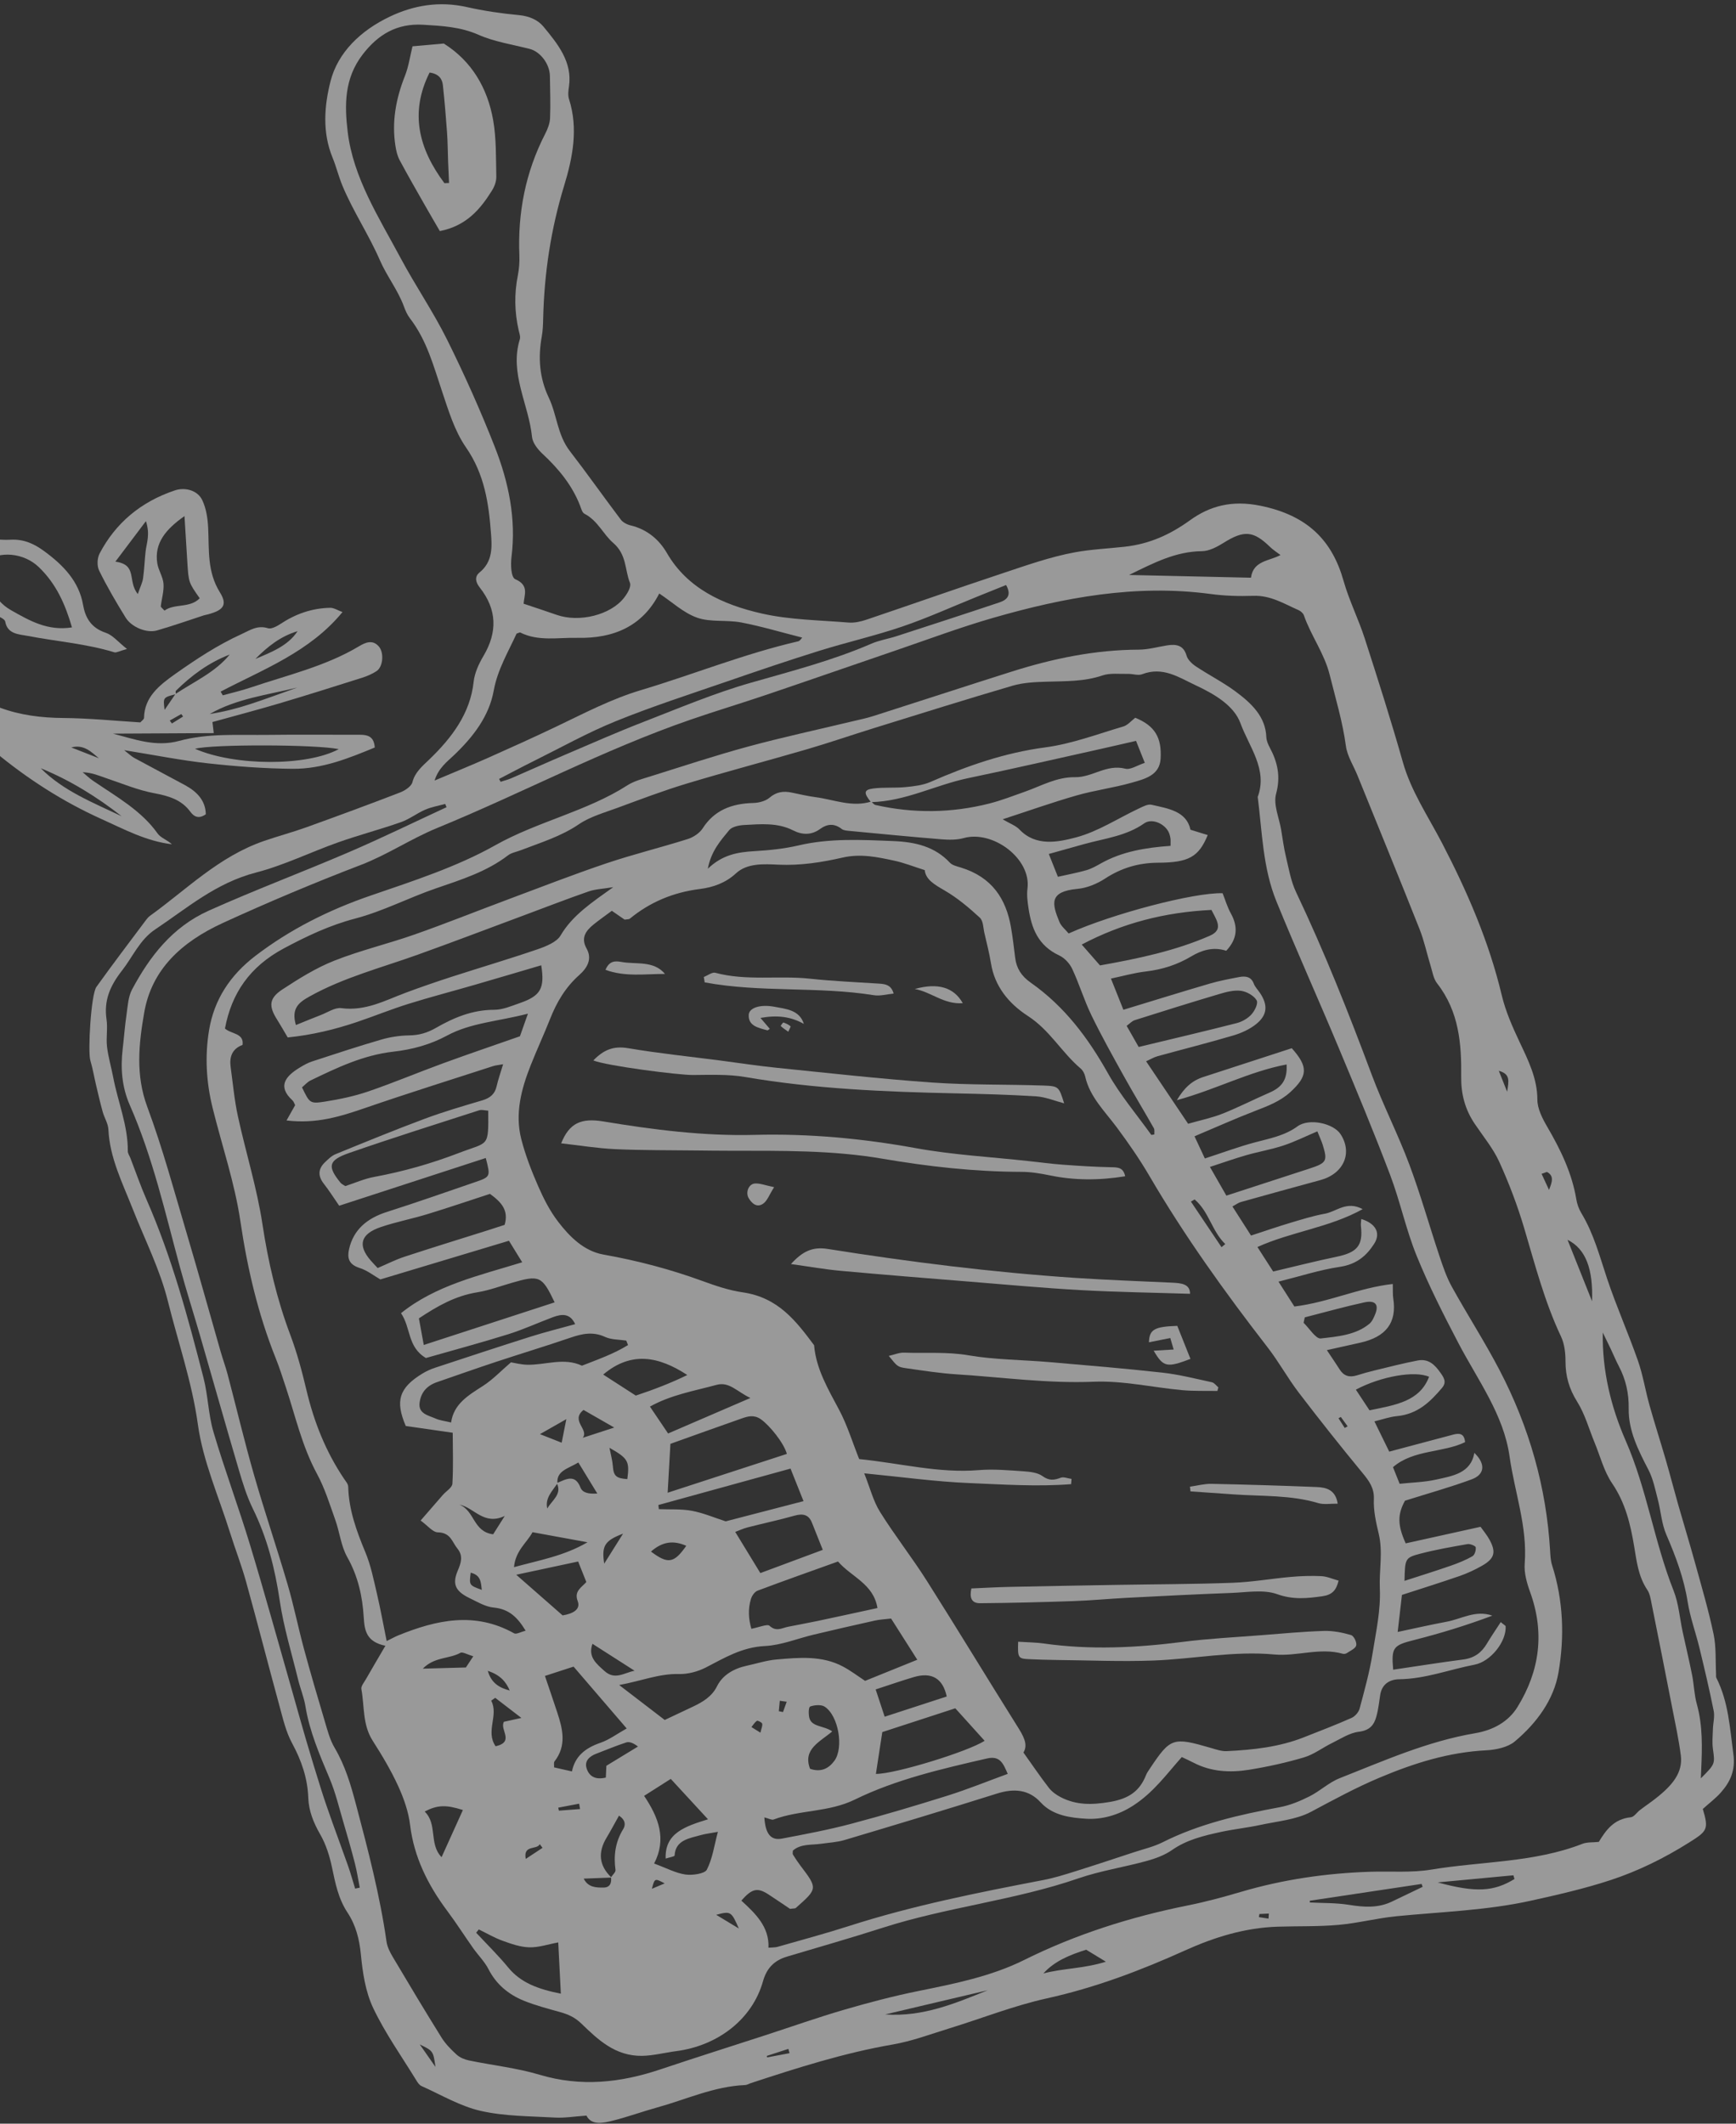
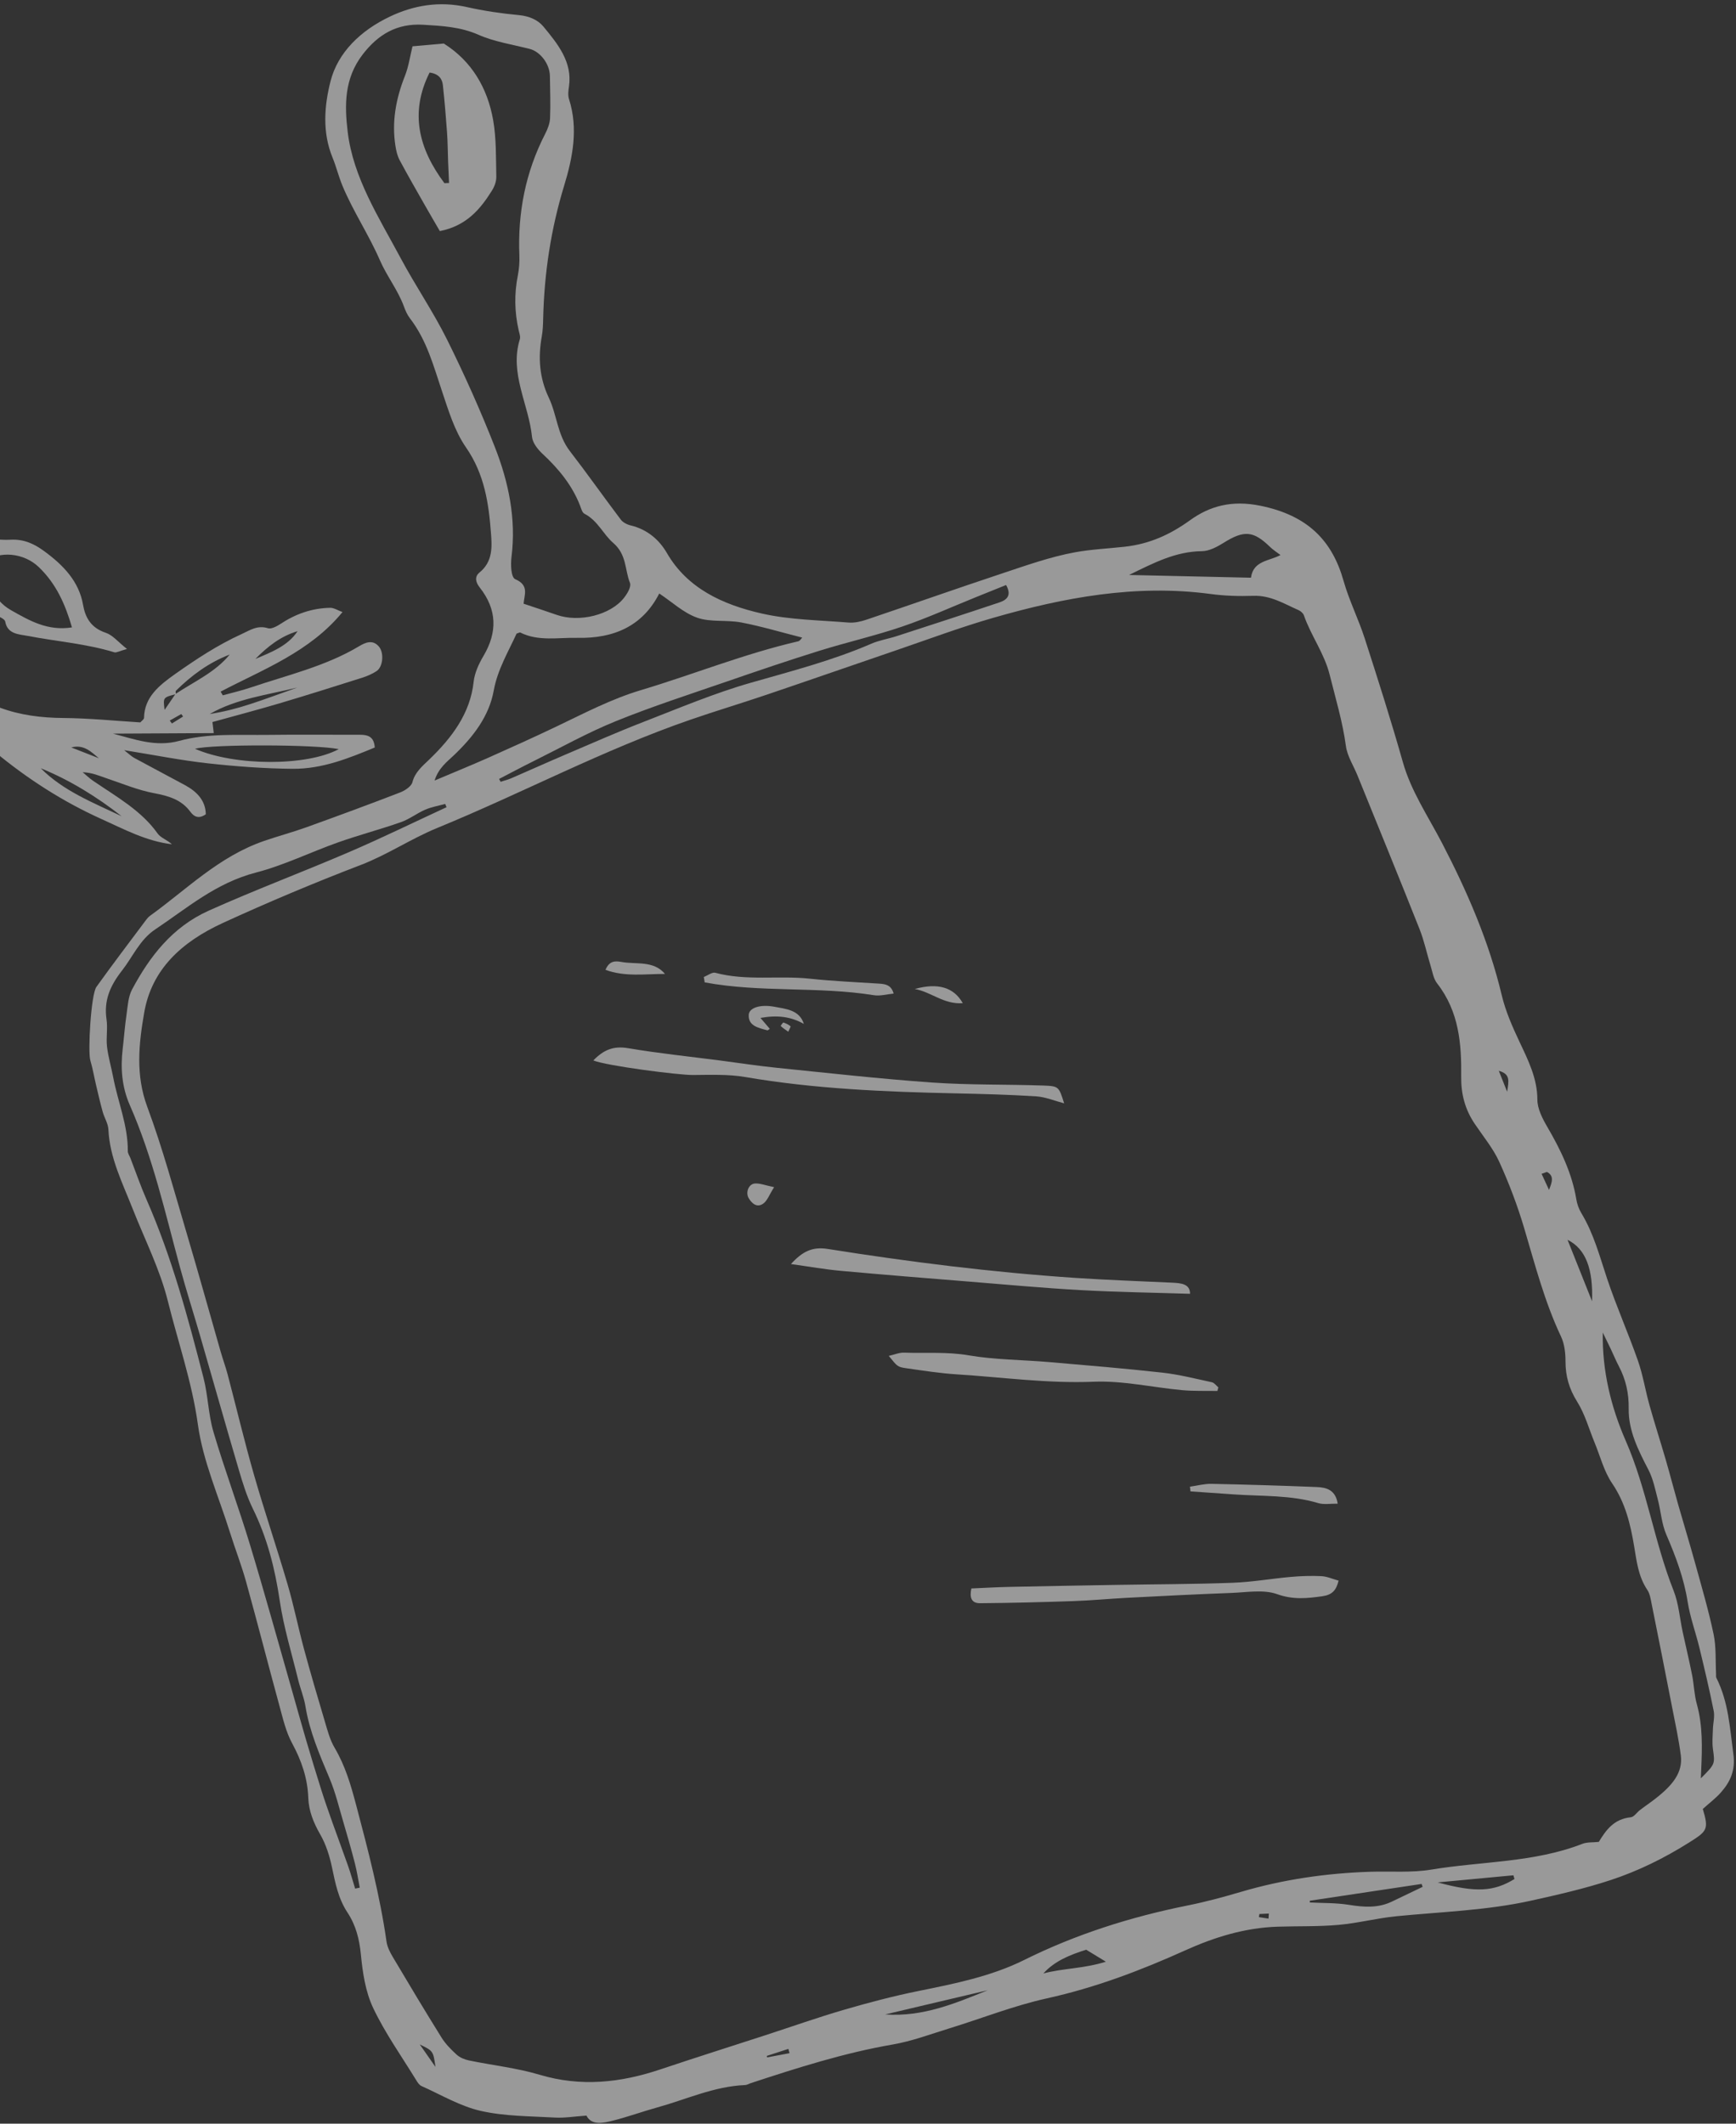
<svg xmlns="http://www.w3.org/2000/svg" width="282" height="345" viewBox="0 0 282 345" fill="none">
  <rect x="0" y="0" width="282" height="345" fill="#333333" stroke="none" />
  <g opacity="0.5">
    <path d="M276.608 293.874C277.607 297.216 277.319 297.477 274.351 299.345C270.37 301.852 266.146 303.945 261.631 305.431C257.424 306.815 253.047 307.812 248.69 308.777C241.521 310.365 234.141 310.583 226.838 311.302C223.682 311.613 220.585 312.428 217.429 312.708C214.169 312.997 210.867 312.896 207.585 312.999C202.208 313.167 197.264 314.711 192.499 316.861C185.31 320.105 177.963 322.895 170.09 324.638C164.657 325.84 159.46 327.907 154.141 329.544C151.122 330.473 148.13 331.601 145.02 332.139C137.081 333.512 129.521 335.935 121.967 338.414C121.657 338.516 121.357 338.714 121.045 338.727C115.98 338.942 111.508 341.053 106.786 342.359C104.381 343.024 102.037 343.88 99.617 344.495C97.914 344.927 96.072 345.309 95.264 343.69C93.331 343.823 91.72 344.101 90.136 344.01C86.103 343.779 81.964 343.807 78.091 342.926C74.719 342.158 71.648 340.303 68.466 338.887C68.108 338.727 67.845 338.318 67.635 337.975C65.249 334.077 62.555 330.295 60.624 326.219C59.354 323.54 58.908 320.455 58.621 317.509C58.382 315.057 57.819 312.783 56.455 310.716C54.941 308.422 54.465 305.908 53.926 303.352C53.541 301.523 52.962 299.653 52.019 298.012C50.923 296.105 50.153 294.186 50.078 292.066C49.968 288.917 48.99 286.038 47.455 283.206C46.459 281.37 45.983 279.283 45.434 277.273C43.584 270.513 41.851 263.727 39.978 256.972C39.229 254.27 38.196 251.633 37.355 248.95C35.529 243.118 32.966 237.363 32.145 231.414C31.196 224.542 28.919 218.019 27.261 211.35C25.99 206.235 23.514 201.362 21.555 196.387C19.896 192.175 17.817 188.08 17.609 183.492C17.566 182.531 16.954 181.601 16.686 180.637C16.289 179.205 15.955 177.757 15.613 176.312C15.293 174.964 15.069 173.595 14.674 172.266C14.252 170.843 14.774 161.568 15.662 160.327C18.287 156.66 21.029 153.062 23.733 149.442C23.916 149.196 24.129 148.95 24.383 148.767C30.36 144.469 35.53 139.159 42.906 136.611C45.168 135.83 47.5 135.213 49.748 134.404C54.853 132.566 59.942 130.69 64.994 128.739C65.803 128.427 66.826 127.74 66.996 127.07C67.4 125.475 68.557 124.512 69.691 123.423C73.426 119.835 76.382 115.898 76.939 110.771C77.096 109.333 77.765 107.865 78.532 106.571C80.819 102.709 80.76 99.03 77.927 95.437C77.282 94.619 77.03 93.703 77.897 93.001C80.091 91.225 79.917 88.761 79.756 86.63C79.394 81.804 78.714 77.047 75.702 72.692C73.819 69.97 72.851 66.678 71.799 63.553C70.423 59.461 69.346 55.293 66.585 51.703C66.151 51.139 65.861 50.463 65.62 49.805C64.652 47.147 62.812 44.822 61.719 42.297C59.916 38.132 57.343 34.317 55.618 30.148C55.001 28.659 54.628 27.088 54.016 25.596C52.332 21.498 52.679 17.187 53.687 13.215C54.873 8.542 58.562 4.965 63.332 2.696C67.217 0.848 71.386 0.148 75.823 1.146C78.594 1.769 81.442 2.19 84.284 2.454C85.977 2.611 87.374 3.234 88.269 4.312C90.64 7.172 93.001 10.107 92.426 14.038C92.326 14.721 92.229 15.472 92.434 16.112C93.964 20.884 93.024 25.629 91.642 30.16C89.484 37.236 88.411 44.379 88.236 51.675C88.212 52.669 88.185 53.675 88.009 54.653C87.394 58.07 87.606 61.368 89.146 64.604C90.486 67.421 90.531 70.641 92.566 73.277C95.399 76.949 98.059 80.73 100.853 84.427C101.181 84.861 101.841 85.21 102.421 85.349C105.195 86.011 107.113 87.735 108.335 89.847C111.645 95.571 117.388 98.234 123.775 99.677C128.319 100.704 133.142 100.751 137.849 101.138C138.794 101.215 139.835 100.98 140.743 100.673C148.072 98.2 155.359 95.623 162.702 93.186C166.631 91.882 170.573 90.463 174.648 89.719C177.238 89.246 179.983 89.117 182.66 88.825C186.728 88.38 190.081 86.846 193.279 84.539C196.543 82.184 200.116 81.221 204.737 82.161C212.414 83.723 216.4 87.808 218.249 94.36C219.145 97.534 220.671 100.56 221.688 103.712C223.846 110.395 225.979 117.089 227.888 123.832C229.222 128.543 231.99 132.622 234.238 136.941C238.371 144.883 241.887 153.025 243.94 161.653C244.558 164.253 245.668 166.786 246.828 169.243C248.257 172.273 249.727 175.203 249.734 178.636C249.737 180.134 250.562 181.727 251.368 183.108C253.54 186.828 255.364 190.63 256.059 194.827C256.187 195.604 256.467 196.403 256.883 197.09C258.913 200.449 259.859 204.132 261.071 207.754C262.568 212.227 264.504 216.58 266.065 221.037C266.89 223.395 267.271 225.877 267.946 228.282C268.783 231.264 269.738 234.218 270.602 237.194C271.296 239.587 271.913 241.998 272.596 244.393C273.5 247.565 274.472 250.722 275.348 253.9C276.407 257.748 277.542 261.587 278.358 265.478C278.8 267.593 278.647 269.809 278.763 271.979C278.774 272.179 278.724 272.404 278.809 272.573C280.794 276.522 281.003 280.753 281.572 284.976C281.919 287.55 281.131 289.408 279.529 291.214C278.71 292.138 277.68 292.91 276.608 293.874ZM259.713 299.226C260.869 297.336 262.129 295.512 264.915 295.223C265.445 295.168 265.878 294.449 266.382 294.065C267.392 293.297 268.46 292.588 269.433 291.785C271.582 290.008 273.404 288.004 273.036 285.164C272.692 282.511 272.115 279.882 271.602 277.249C270.518 271.687 269.418 266.127 268.299 260.57C268.142 259.789 268.027 258.935 267.589 258.28C266.109 256.067 265.859 253.6 265.444 251.138C264.848 247.598 264.035 244.157 261.885 240.989C260.537 239.003 259.954 236.592 259.034 234.37C258.111 232.138 257.48 229.757 256.197 227.71C254.886 225.618 254.305 223.547 254.304 221.194C254.304 219.831 254.154 218.356 253.573 217.124C250.878 211.416 249.345 205.408 247.571 199.45C246.489 195.818 245.13 192.23 243.547 188.751C242.555 186.57 240.938 184.617 239.565 182.582C237.971 180.22 237.326 177.715 237.36 174.913C237.423 169.611 237.027 164.352 233.453 159.761C232.848 158.985 232.7 157.904 232.405 156.948C231.785 154.938 231.362 152.868 230.585 150.911C227.28 142.575 223.876 134.27 220.504 125.955C219.862 124.372 218.85 122.83 218.632 121.202C218.105 117.264 216.956 113.482 216.001 109.637C215.133 106.142 212.954 103.27 211.809 99.966C211.693 99.629 211.301 99.277 210.938 99.118C208.591 98.094 206.426 96.695 203.585 96.795C201.29 96.875 198.952 96.805 196.683 96.501C184.481 94.869 172.793 97.07 161.291 100.384C155.95 101.923 150.755 103.877 145.504 105.668C138.503 108.058 131.522 110.494 124.514 112.868C120.409 114.258 116.243 115.506 112.149 116.921C97.953 121.827 84.854 128.838 71.046 134.498C66.779 136.247 62.933 138.856 58.629 140.508C51.039 143.419 43.587 146.554 36.237 149.924C29.448 153.037 24.638 157.518 23.427 164.49C22.54 169.59 22 174.639 23.924 179.814C26.444 186.596 28.311 193.578 30.367 200.497C32.253 206.841 34.013 213.215 35.839 219.573C36.199 220.826 36.654 222.057 36.986 223.314C38.414 228.732 39.705 234.182 41.252 239.572C42.966 245.54 44.972 251.439 46.72 257.4C47.733 260.856 48.434 264.387 49.375 267.863C50.448 271.824 51.604 275.767 52.78 279.705C53.209 281.142 53.59 282.641 54.355 283.936C56.092 286.877 56.999 290.013 57.85 293.227C59.797 300.58 61.718 307.928 62.789 315.438C62.912 316.298 63.35 317.157 63.812 317.934C66.412 322.314 69.027 326.687 71.725 331.018C72.363 332.042 73.265 332.96 74.189 333.798C74.693 334.256 75.462 334.582 76.172 334.729C79.995 335.523 83.946 335.948 87.65 337.053C94.405 339.07 100.843 338.344 107.306 336.174C112.978 334.27 118.691 332.467 124.385 330.615C128.622 329.237 132.82 327.749 137.103 326.5C141.073 325.342 145.094 324.281 149.162 323.457C155.084 322.258 160.999 321.08 166.366 318.411C174.737 314.249 183.63 311.419 192.938 309.552C195.839 308.97 198.702 308.196 201.529 307.361C208.382 305.337 215.413 304.309 222.6 304.077C225.898 303.971 229.271 304.263 232.479 303.731C240.673 302.37 249.207 302.602 257.05 299.54C257.814 299.242 258.759 299.328 259.713 299.226ZM85.053 98.075C86.937 98.709 88.691 99.278 90.428 99.888C94.08 101.169 99.19 99.925 101.385 97.096C101.921 96.404 102.579 95.315 102.329 94.685C101.473 92.534 101.832 90.109 99.605 88.192C97.971 86.785 97.126 84.598 94.953 83.468C94.561 83.265 94.412 82.622 94.233 82.157C92.973 78.896 90.794 76.204 88.15 73.746C87.35 73.003 86.521 71.95 86.423 70.98C85.887 65.683 82.729 60.651 84.439 55.124C84.576 54.682 84.362 54.137 84.252 53.651C83.582 50.693 83.525 47.737 84.117 44.757C84.329 43.688 84.411 42.577 84.368 41.492C84.089 34.615 85.337 28.017 88.559 21.746C88.968 20.951 89.317 20.054 89.352 19.192C89.445 16.916 89.359 14.632 89.328 12.352C89.302 10.383 87.761 8.384 86.044 7.946C83.248 7.234 80.298 6.785 77.725 5.649C74.815 4.363 71.816 4.205 68.768 4.022C64.399 3.759 61.372 5.658 58.911 8.853C55.899 12.765 55.963 17.11 56.478 21.412C57.371 28.876 61.552 35.327 65.084 41.936C67.474 46.41 70.386 50.663 72.632 55.189C75.463 60.894 78.062 66.711 80.376 72.603C82.631 78.343 83.861 84.289 83.091 90.467C82.938 91.691 82.997 93.79 83.695 94.091C86.007 95.088 85.161 96.634 85.053 98.075ZM70.593 126.804C73.795 125.448 76.555 124.328 79.267 123.121C83.01 121.455 86.744 119.769 90.433 118.007C94.906 115.872 99.25 113.574 104.12 112.115C112.663 109.555 120.91 106.207 129.664 104.186C129.954 104.119 130.155 103.739 130.316 103.583C126.903 102.718 123.696 101.753 120.411 101.123C118.067 100.674 115.429 101.114 113.268 100.355C111.024 99.567 109.197 97.812 107.089 96.416C104.422 101.67 99.752 103.764 93.755 103.622C90.66 103.548 87.445 104.235 84.5 102.749C84.438 102.718 84.303 102.807 83.913 102.934C82.588 105.846 80.817 108.787 80.206 112.171C79.455 116.339 76.905 119.665 73.764 122.665C72.603 123.773 71.242 124.755 70.593 126.804ZM72.536 131.136C72.463 130.958 72.39 130.781 72.317 130.603C71.232 130.905 70.089 131.096 69.076 131.534C67.712 132.123 66.522 133.075 65.126 133.565C61.774 134.743 58.305 135.651 54.957 136.836C50.47 138.423 46.176 140.558 41.575 141.752C35.051 143.444 30.377 147.54 25.202 150.995C22.696 152.667 21.576 155.431 19.814 157.679C17.833 160.206 16.861 162.589 17.305 165.605C17.52 167.062 17.213 168.578 17.384 170.044C17.58 171.713 18.074 173.351 18.388 175.01C19.147 179.016 20.804 182.876 20.761 187.014C20.757 187.389 21.038 187.764 21.184 188.141C22.055 190.396 22.84 192.683 23.812 194.902C27.924 204.279 30.538 214.048 33.057 223.834C33.803 226.731 33.833 229.786 34.681 232.65C36.502 238.799 38.759 244.841 40.619 250.981C43.033 258.949 45.238 266.969 47.529 274.967C48.244 277.467 48.927 279.975 49.663 282.471C50.477 285.235 51.311 287.996 52.18 290.746C52.75 292.55 53.382 294.337 54.015 296.123C54.852 298.483 55.738 300.83 56.564 303.193C56.981 304.386 57.315 305.604 57.686 306.81C57.938 306.76 58.19 306.71 58.441 306.661C58.182 305.344 57.986 304.014 57.65 302.713C57.076 300.483 56.441 298.265 55.786 296.053C55.076 293.656 54.504 291.207 53.53 288.898C51.918 285.075 50.282 281.285 49.617 277.201C49.379 275.733 48.781 274.316 48.426 272.859C47.382 268.586 46.076 264.341 45.437 260.018C44.673 254.848 43.421 249.875 41.076 245.099C40.099 243.109 39.442 240.974 38.819 238.862C36.665 231.557 34.598 224.23 32.48 216.915C31.421 213.257 30.253 209.623 29.256 205.951C26.843 197.063 24.842 188.073 21.085 179.526C19.79 176.578 19.565 173.533 19.928 170.417C20.147 168.541 20.284 166.657 20.558 164.788C20.759 163.413 20.82 161.924 21.468 160.715C24.299 155.434 27.946 150.617 33.917 147.937C41.413 144.573 49.16 141.671 56.72 138.419C62.06 136.121 67.268 133.573 72.536 131.136ZM276.29 288.903C278.642 286.556 278.587 286.562 278.252 284.126C278.107 283.066 278.217 281.974 278.249 280.897C278.278 279.909 278.567 278.888 278.377 277.94C277.694 274.525 276.889 271.128 276.069 267.737C275.459 265.216 274.543 262.742 274.142 260.199C273.545 256.411 272.22 252.87 270.689 249.331C269.907 247.523 269.796 245.484 269.293 243.568C268.867 241.946 268.543 240.255 267.77 238.766C266.118 235.585 264.507 232.389 264.568 228.827C264.609 226.364 264.109 224.107 262.953 221.917C262.48 221.019 262.101 220.081 261.666 219.166C261.239 218.267 260.795 217.374 260.359 216.478C260.251 222.667 261.676 228.545 264.076 234.036C267.541 241.964 268.7 250.426 271.857 258.399C272.699 260.525 272.853 262.872 273.338 265.115C273.842 267.447 274.403 269.77 274.867 272.108C275.177 273.673 275.207 275.294 275.634 276.828C276.615 280.361 276.508 283.926 276.347 287.507C276.326 287.972 276.309 288.438 276.29 288.903ZM81.074 126.543C81.157 126.697 81.24 126.852 81.323 127.006C81.895 126.82 82.489 126.676 83.035 126.44C86.01 125.154 88.961 123.821 91.943 122.548C96.124 120.764 100.28 118.927 104.527 117.28C110.293 115.043 116.013 112.617 121.977 110.913C128.607 109.018 135.272 107.296 141.565 104.564C142.838 104.011 144.283 103.789 145.624 103.354C151.221 101.538 156.818 99.72 162.393 97.85C163.628 97.436 164.343 96.655 163.43 95.039C161.75 95.716 160.169 96.35 158.59 96.988C154.582 98.605 150.649 100.399 146.548 101.793C142.122 103.297 137.51 104.348 133.035 105.743C128.039 107.302 123.089 108.984 118.15 110.689C112.089 112.781 105.964 114.755 100.051 117.153C95.454 119.017 91.132 121.441 86.702 123.638C84.808 124.578 82.949 125.573 81.074 126.543ZM183.409 93.407C190.492 93.566 196.803 93.709 203.211 93.853C203.585 91.033 206.25 91.151 208.006 90.166C207.438 89.732 206.818 89.347 206.319 88.861C203.596 86.207 202.079 86.11 198.771 88.18C197.733 88.83 196.443 89.525 195.258 89.54C190.975 89.593 187.49 91.403 183.409 93.407ZM212.764 308.784C212.769 308.878 212.775 308.973 212.78 309.067C214.894 309.179 217.041 309.117 219.111 309.449C221.543 309.839 223.858 310.008 226.111 308.92C227.771 308.119 229.435 307.325 231.098 306.527C231.04 306.371 230.983 306.215 230.926 306.058C224.872 306.967 218.818 307.876 212.764 308.784ZM176.441 316.741C173.801 317.578 171.314 318.568 169.488 320.6C172.662 319.749 176.041 319.826 179.642 318.69C178.232 317.832 177.379 317.313 176.441 316.741ZM246.014 305.259C245.956 305.056 245.899 304.854 245.842 304.651C241.74 305.036 237.638 305.421 233.537 305.806C239.764 307.501 242.655 307.302 246.014 305.259ZM143.788 327.256C149.911 327.69 155.162 325.46 160.447 323.326C154.894 324.636 149.34 325.946 143.788 327.256ZM258.616 211.397C258.81 206.179 257.603 202.878 254.634 201.413C256.035 204.927 257.274 208.033 258.616 211.397ZM70.741 335.785C70.371 333.191 70.371 333.191 68.185 332.127C69.174 333.542 69.957 334.664 70.741 335.785ZM128.256 333.55C128.193 333.317 128.13 333.085 128.066 332.852C126.899 333.232 125.731 333.613 124.564 333.993C124.581 334.073 124.599 334.154 124.616 334.234C125.83 334.006 127.043 333.778 128.256 333.55ZM251.282 190.388C250.995 190.49 250.707 190.592 250.419 190.695C250.821 191.565 251.223 192.435 251.625 193.306C252.068 192.157 252.552 191.038 251.282 190.388ZM244.825 177.361C245.097 175.571 245.372 174.492 243.467 173.956C243.895 175.029 244.236 175.882 244.825 177.361ZM204.578 310.943C204.551 311.111 204.524 311.278 204.496 311.445C205.017 311.527 205.537 311.608 206.058 311.69C206.077 311.415 206.096 311.14 206.115 310.865C205.603 310.891 205.09 310.917 204.578 310.943Z" fill="white" />
    <path d="M55.634 99.434C50.292 105.94 42.733 108.741 35.839 112.36C35.957 112.56 36.075 112.76 36.192 112.96C37.7 112.543 39.236 112.195 40.71 111.696C46.68 109.679 52.916 108.232 58.323 104.989C59.334 104.383 60.529 103.844 61.548 105.034C62.42 106.053 62.22 108.339 61.162 109.03C60.46 109.488 59.643 109.844 58.822 110.104C54.349 111.522 49.874 112.934 45.372 114.271C41.841 115.32 38.269 116.256 34.509 117.299C34.551 117.647 34.612 118.163 34.724 119.097C29.188 119.126 23.763 119.155 18.339 119.183C21.875 120.092 25.28 121.404 29.11 120.361C33.813 119.081 38.718 119.449 43.552 119.385C48.285 119.323 53.018 119.379 57.751 119.366C59.217 119.362 60.737 119.227 60.878 121.437C56.678 123.168 52.358 124.934 47.567 124.896C42.956 124.859 38.329 124.51 33.749 124.004C29.401 123.524 25.105 122.662 20.171 121.869C20.975 122.496 21.346 122.878 21.805 123.128C24.54 124.616 27.304 126.063 30.042 127.547C32.03 128.625 33.389 130.082 33.433 132.28C32.325 133.061 31.552 132.74 30.901 131.851C29.519 129.966 27.488 129.314 25.087 128.868C22.437 128.375 19.91 127.317 17.351 126.452C16.135 126.041 14.97 125.507 13.426 125.452C13.996 125.925 14.529 126.445 15.145 126.864C18.915 129.433 22.977 131.685 25.612 135.42C26.106 136.121 27.21 136.471 27.92 137.158C23.722 136.647 20.166 134.717 16.521 133.075C10.192 130.222 4.473 126.526 -0.75 122.212C-1.156 121.877 -1.609 121.573 -1.948 121.189C-4.73 118.044 -8.116 115.554 -11.954 113.538C-12.199 113.409 -12.353 113.139 -13.013 112.449C-11.365 112.936 -10.316 113.246 -9.268 113.556C-13.645 110.828 -18.648 109.201 -23.475 107.269C-23.372 106.986 -23.269 106.701 -23.166 106.418C-22.407 106.506 -21.578 106.446 -20.899 106.706C-16.641 108.339 -12.417 110.042 -8.182 111.725C-5.462 112.807 -2.766 113.943 -0.018 114.964C3.276 116.188 6.711 116.615 10.294 116.643C14.459 116.674 18.622 117.102 22.794 117.358C23.02 117.096 23.391 116.866 23.395 116.631C23.455 113.255 25.823 111.352 28.528 109.444C31.93 107.046 35.378 104.771 39.238 103.013C40.605 102.391 41.794 101.517 43.545 102.064C44.072 102.229 44.984 101.742 45.561 101.359C47.974 99.758 50.634 98.803 53.625 98.742C54.239 98.729 54.863 99.155 55.634 99.434ZM28.555 112.771C26.481 113.306 26.481 113.306 26.738 115.324C27.434 114.306 27.967 113.525 28.5 112.744C31.538 110.724 35.009 109.187 37.31 106.337C33.868 107.662 31.074 109.758 28.582 112.21C28.477 112.313 28.579 112.589 28.555 112.771ZM31.682 121.646C38.129 124.474 49.839 124.502 55.029 121.702C51.408 120.927 34.362 120.887 31.682 121.646ZM6.625 124.807C10.26 128.487 15.123 130.392 19.771 132.608C15.767 129.478 11.447 126.781 6.625 124.807ZM48.272 111.704C43.432 112.887 38.383 113.508 34.067 115.995C36.34 115.65 38.532 115.077 40.672 114.378C43.228 113.543 45.741 112.6 48.272 111.704ZM48.339 102.536C45.511 103.386 43.405 105.106 41.484 107.048C44.099 105.942 46.782 104.917 48.339 102.536ZM16.062 123.181C14.824 122.152 13.621 120.884 11.578 121.426C13.072 122.011 14.567 122.596 16.062 123.181ZM27.576 117.058C27.692 117.218 27.808 117.377 27.924 117.536C28.53 117.158 29.136 116.78 29.741 116.403C29.645 116.268 29.547 116.134 29.451 116C28.825 116.352 28.201 116.705 27.576 117.058Z" fill="white" />
-     <path d="M33.103 99.969C30.567 100.795 28.054 101.686 25.486 102.423C23.837 102.896 21.367 101.891 20.41 100.336C18.874 97.842 17.386 95.313 16.11 92.706C15.725 91.917 15.779 90.68 16.195 89.891C18.752 85.038 22.794 81.54 28.423 79.662C30.092 79.106 32.103 79.676 32.846 81.23C33.511 82.622 33.743 84.254 33.816 85.793C33.986 89.338 33.634 92.865 35.709 96.207C37.06 98.38 36.28 99.257 33.103 99.969ZM29.969 83.84C26.986 85.942 25.021 88.2 25.552 91.529C25.731 92.651 26.476 93.715 26.561 94.83C26.652 96.036 26.26 97.27 26.12 98.495C26.104 98.629 26.36 98.789 26.719 99.197C28.326 98.005 30.852 98.84 32.443 97.193C30.64 94.629 30.638 94.629 30.429 91.298C30.281 88.94 30.138 86.58 29.969 83.84ZM22.385 96.505C22.791 95.321 23.139 94.65 23.238 93.95C23.442 92.508 23.489 91.048 23.649 89.6C23.8 88.229 24.424 86.865 23.704 84.662C21.885 87.076 20.509 88.901 18.743 91.243C22.408 91.752 20.654 94.385 22.385 96.505Z" fill="white" />
    <path d="M20.628 105.427C19.357 105.78 18.897 106.068 18.58 105.971C14.013 104.575 9.214 104.211 4.537 103.313C3.052 103.029 1.218 103.04 0.848 100.981C0.755 100.464 -0.476 100.051 -1.248 99.706C-5.855 97.65 -6.638 93.707 -7.2 89.725C-7.391 88.372 -5.541 87.236 -3.709 87.343C-1.894 87.449 -0.071 87.781 1.726 87.681C3.911 87.56 5.59 88.38 7.141 89.512C10.281 91.803 12.828 94.438 13.492 98.264C13.837 100.255 14.73 101.99 17.188 102.802C18.298 103.169 19.123 104.241 20.628 105.427ZM11.691 101.923C10.621 98.235 9.171 94.889 6.314 92.14C3.877 89.795 -0.061 89.42 -2.595 91.302C-1.957 94.322 -1.357 97.352 1.827 99.151C4.783 100.821 7.731 102.547 11.691 101.923Z" fill="white" />
-     <path d="M62.605 267.364C59.478 266.715 59.214 264.847 59.085 262.728C58.879 259.345 58.165 256.077 56.413 252.966C55.388 251.144 55.19 248.955 54.483 246.971C53.576 244.429 52.781 241.818 51.492 239.434C49.044 234.907 47.982 230.015 46.397 225.259C45.889 223.736 45.409 222.201 44.81 220.706C41.908 213.468 40.177 206.028 39.047 198.381C38.133 192.194 36.065 186.15 34.549 180.033C33.507 175.831 33.252 171.601 33.969 167.314C34.792 162.399 37.364 158.432 41.529 155.254C47.131 150.98 53.392 147.831 60.273 145.469C67.157 143.105 74.242 140.812 80.437 137.325C87.324 133.448 95.329 131.813 101.931 127.57C102.984 126.893 104.321 126.544 105.568 126.154C110.871 124.497 116.144 122.747 121.513 121.288C127.09 119.773 132.766 118.556 138.397 117.203C139.566 116.923 140.752 116.682 141.89 116.319C149.374 113.929 156.836 111.483 164.328 109.111C171.012 106.995 177.844 105.565 184.989 105.539C186.503 105.534 188.018 105.103 189.529 104.855C191.115 104.593 192.268 104.842 192.745 106.505C192.934 107.166 193.607 107.823 194.249 108.25C196.368 109.661 198.69 110.84 200.717 112.345C203.29 114.254 205.585 116.419 205.705 119.75C205.727 120.325 205.986 120.925 206.27 121.456C207.549 123.85 208.048 126.17 207.296 128.935C206.811 130.714 207.78 132.818 208.108 134.776C208.355 136.249 208.544 137.735 208.893 139.189C209.358 141.125 209.685 143.14 210.54 144.939C215.157 154.655 219.094 164.591 222.83 174.604C224.66 179.508 227.083 184.232 228.919 189.135C230.753 194.033 232.16 199.061 233.815 204.015C234.384 205.72 234.963 207.453 235.838 209.037C238.347 213.576 241.183 217.973 243.577 222.559C248.421 231.842 251.2 241.636 251.802 251.91C251.848 252.698 251.879 253.513 252.12 254.263C253.961 260.018 254.162 265.926 253.158 271.733C252.403 276.097 249.662 279.902 246.045 282.926C244.954 283.838 243.047 284.264 241.479 284.343C235.312 284.656 229.71 286.433 224.154 288.767C220.241 290.409 216.623 292.392 212.933 294.355C210.563 295.616 207.515 295.87 204.743 296.469C202.603 296.932 200.4 297.154 198.262 297.622C195.489 298.229 192.752 298.889 190.395 300.542C189.211 301.372 187.707 301.929 186.253 302.328C182.581 303.338 178.743 303.921 175.173 305.152C164.855 308.709 153.807 309.831 143.43 313.162C138.275 314.818 133.054 316.31 127.855 317.857C125.661 318.509 124.511 319.843 123.939 321.878C122.224 327.979 116.678 332.342 109.803 333.225C107.969 333.46 106.149 333.954 104.315 333.983C99.927 334.055 97.106 331.317 94.453 328.755C93.365 327.705 92.31 327.247 90.96 326.867C88.982 326.311 86.971 325.792 85.09 325.027C82.525 323.982 80.581 322.305 79.361 319.918C78.729 318.68 77.663 317.627 76.842 316.463C75.43 314.462 74.122 312.4 72.653 310.434C69.478 306.186 67.245 301.66 66.617 296.482C66.357 294.336 65.608 292.179 64.69 290.174C63.529 287.634 62.076 285.188 60.55 282.806C58.862 280.169 59.221 277.223 58.705 274.413C58.617 273.928 59.133 273.331 59.429 272.813C60.382 271.145 61.362 269.49 62.605 267.364ZM90.554 240.985C89.693 242.249 88.503 243.408 88.902 245.069C89.63 243.758 91.364 242.736 90.44 240.939C91.915 240.336 93.402 239.364 94.299 241.671C94.627 242.516 95.632 242.73 97.028 242.632C95.874 240.742 94.919 239.177 93.949 237.589C92.295 238.587 90.348 238.939 90.554 240.985ZM99.332 305.021C97.912 305.075 96.491 305.129 94.822 305.193C95.52 306.632 96.851 306.657 98.042 306.646C99.129 306.635 99.371 305.85 99.254 304.98C99.512 304.577 100.036 304.144 99.984 303.776C99.659 301.439 99.949 299.246 101.234 297.149C101.632 296.5 101.639 295.686 100.55 294.959C99.81 296.279 99.201 297.43 98.529 298.549C97.124 300.886 97.261 303.047 99.332 305.021ZM141.484 130.313C140.272 128.824 140.303 128.301 141.831 128.098C143.555 127.869 145.339 128.04 147.078 127.871C148.449 127.737 149.908 127.572 151.123 127.04C157.089 124.426 163.148 122.3 169.812 121.414C174.122 120.842 178.276 119.258 182.463 118.026C183.201 117.809 183.761 117.096 184.414 116.603C187.585 117.898 188.733 119.799 188.532 123.248C188.374 125.969 185.973 126.546 183.832 127.155C180.902 127.988 177.819 128.385 174.89 129.223C170.977 130.343 167.15 131.705 162.873 133.099C164.045 133.792 165.01 134.13 165.603 134.755C168.261 137.561 171.866 136.81 174.754 136.051C178.363 135.102 181.581 132.95 184.987 131.351C185.633 131.048 186.453 130.597 187.047 130.734C189.761 131.356 192.739 131.767 193.383 134.794C194.411 135.112 195.295 135.386 196.185 135.661C194.729 139.209 193.096 140.132 188.122 140.154C184.918 140.169 182.129 141.018 179.518 142.725C178.234 143.565 176.589 144.259 175.038 144.402C170.409 144.829 170.847 146.759 172.1 149.784C172.39 150.485 173.097 151.045 173.594 151.648C180.714 148.441 194.019 144.955 198.605 145.111C199.03 146.178 199.361 147.344 199.944 148.396C201.165 150.602 200.967 152.578 199.191 154.457C197.037 153.758 195.16 154.387 193.494 155.379C191.229 156.728 188.82 157.505 186.138 157.821C184.24 158.044 182.387 158.574 180.464 158.977C181.21 160.847 181.817 162.37 182.485 164.044C187.322 162.572 191.896 161.147 196.499 159.797C198.063 159.338 199.688 159.034 201.301 158.727C202.345 158.528 203.247 158.671 203.664 159.792C203.868 160.34 204.335 160.806 204.676 161.313C205.988 163.266 205.901 164.893 204.033 166.387C203.003 167.211 201.655 167.829 200.334 168.219C196.257 169.423 192.121 170.463 188.018 171.595C187.438 171.755 186.914 172.079 186.177 172.412C188.557 175.954 190.819 179.319 193 182.563C195.014 181.985 196.879 181.605 198.596 180.921C201.195 179.887 203.674 178.611 206.236 177.497C208.294 176.602 209.133 175.354 208.998 172.928C202.934 174.074 197.568 176.976 191.172 178.73C192.386 176.688 193.641 175.556 195.49 174.958C200.308 173.401 205.12 171.826 209.839 170.289C212.587 173.354 212.399 174.835 209.639 177.385C207.945 178.95 205.875 179.703 203.748 180.528C200.557 181.766 197.441 183.162 194.04 184.597C194.706 186.025 195.228 187.146 195.72 188.2C198.687 187.233 201.221 186.288 203.837 185.591C206.265 184.945 208.684 184.504 210.771 182.982C212.662 181.603 216.62 182.494 217.767 184.258C219.76 187.322 218.261 190.691 214.477 191.715C210.162 192.884 205.855 194.077 201.552 195.281C201.156 195.392 200.816 195.664 200.197 195.996C201.266 197.666 202.269 199.236 203.22 200.723C205.616 199.942 207.56 199.267 209.535 198.678C211.42 198.116 213.309 197.519 215.247 197.168C217.104 196.831 218.747 195.026 221.355 196.433C215.927 199.444 209.806 200.078 204.258 202.585C205.259 204.143 206.054 205.379 206.817 206.567C210.499 205.702 213.78 204.86 217.1 204.172C220.477 203.472 221.439 202.342 221.07 199.159C221.029 198.806 221.106 198.442 221.131 198.034C223.496 198.762 224.326 200.332 223.224 202.055C221.987 203.99 220.394 205.395 217.653 205.805C214.367 206.297 211.181 207.339 207.681 208.21C208.693 209.795 209.497 211.053 210.261 212.249C215.905 211.56 220.765 209.191 226.248 208.592C226.276 209.606 226.223 210.292 226.326 210.958C226.928 214.849 225.181 217.192 220.929 218.136C219.261 218.506 217.594 218.879 215.538 219.337C216.41 220.649 217.038 221.556 217.624 222.484C218.269 223.506 219.165 223.825 220.404 223.439C221.342 223.147 222.291 222.876 223.249 222.645C225.592 222.08 227.928 221.473 230.298 221.019C232.113 220.671 233.138 221.803 233.997 223.022C234.534 223.783 235.044 224.529 234.252 225.464C232.339 227.723 230.302 229.743 226.883 230.064C225.739 230.172 224.63 230.58 223.262 230.908C224.202 232.826 224.975 234.405 225.67 235.825C229.339 234.847 232.708 233.942 236.084 233.055C237.036 232.805 237.866 232.834 237.989 234.285C234.388 236.038 229.605 235.469 226.281 238.348C226.641 239.25 226.966 240.064 227.359 241.051C229.371 240.835 231.366 240.795 233.259 240.375C235.954 239.777 238.93 239.352 239.494 236.024C241.355 237.822 241.202 239.537 239.058 240.33C235.636 241.595 232.087 242.579 228.225 243.798C227.025 246.012 226.983 247.708 228.344 250.728C232.308 249.851 236.297 248.969 240.506 248.037C240.935 248.649 241.538 249.361 241.967 250.15C243.077 252.194 242.774 253.226 240.665 254.409C239.547 255.036 238.358 255.595 237.131 256.021C234.071 257.082 230.97 258.048 227.734 259.103C227.517 260.99 227.283 263.02 227.041 265.122C229.827 264.535 232.384 263.942 234.969 263.465C237.414 263.014 239.688 261.509 242.419 262.471C238.276 264.029 234.063 265.325 229.784 266.411C226.328 267.289 225.985 267.573 226.309 271.252C230.12 270.691 233.899 270.089 237.694 269.594C239.524 269.355 240.67 268.459 241.507 267.058C242.21 265.882 242.991 264.745 243.783 263.521C244.29 263.954 244.573 264.08 244.581 264.219C244.708 266.676 242.164 269.931 239.522 270.438C235.451 271.22 231.563 272.743 227.304 272.803C225.59 272.827 224.445 273.72 224.201 275.373C224.025 276.556 223.893 277.755 223.565 278.906C223.197 280.197 222.553 281.11 220.716 281.336C219.197 281.522 217.777 282.484 216.358 283.177C214.826 283.924 213.439 285.017 211.821 285.497C208.91 286.362 205.902 287.024 202.883 287.509C199.811 288.003 196.734 287.839 193.91 286.373C193.277 286.044 192.619 285.753 191.97 285.442C189.431 288.308 187.373 291.193 184.066 293.333C181.598 294.93 178.943 295.611 176.464 295.466C173.971 295.32 171.009 294.963 169.056 292.815C167.153 290.721 164.753 290.49 161.944 291.377C153.726 293.969 145.466 296.451 137.201 298.919C135.991 299.281 134.669 299.347 133.396 299.529C131.807 299.757 130.071 299.509 128.795 300.642C128.795 300.913 128.72 301.142 128.809 301.289C129.181 301.895 129.575 302.492 130.009 303.063C132.84 306.799 132.847 306.799 129.278 309.953C129.154 310.062 128.873 310.027 128.34 310.109C127.302 309.413 126.088 308.578 124.851 307.772C123.055 306.603 122.17 306.779 120.426 308.765C122.707 310.848 124.993 313.036 124.83 316.418C125.461 316.362 125.903 316.39 126.297 316.277C130.17 315.169 134.069 314.126 137.894 312.896C148.202 309.579 158.848 307.463 169.521 305.414C171.24 305.084 172.92 304.555 174.585 304.033C177.809 303.022 181.014 301.958 184.221 300.902C185.773 300.391 187.414 300.014 188.841 299.296C194.801 296.296 201.282 294.814 207.89 293.59C209.564 293.28 211.202 292.589 212.709 291.834C214.43 290.971 215.857 289.573 217.636 288.873C224.799 286.052 231.839 282.896 239.618 281.573C242.592 281.067 245.038 279.687 246.499 277.321C250.152 271.406 250.923 265.184 248.567 258.67C248.028 257.18 247.558 255.54 247.677 254.008C248.142 248.038 246.03 242.4 245.217 236.602C244.263 229.808 240.057 224.213 236.918 218.215C234.477 213.55 232.087 208.841 230.121 204.003C228.379 199.718 227.447 195.168 225.807 190.844C223.169 183.888 220.299 177.003 217.421 170.123C214.113 162.215 210.586 154.38 207.35 146.448C205.123 140.993 205.035 135.168 204.307 129.463C205.968 125.006 202.91 121.339 201.51 117.509C200.443 114.591 197.239 112.737 194.171 111.302C191.504 110.055 188.911 108.231 185.519 109.536C184.883 109.78 184.001 109.458 183.235 109.476C181.843 109.509 180.33 109.305 179.088 109.729C176.105 110.746 173.056 110.65 169.983 110.747C168.148 110.804 166.233 110.885 164.51 111.389C156.966 113.599 149.474 115.957 141.971 118.283C138.331 119.411 134.734 120.658 131.073 121.727C124.578 123.624 118.02 125.346 111.547 127.3C107.73 128.453 104.009 129.872 100.278 131.246C98.144 132.032 95.834 132.677 94.037 133.903C91.149 135.874 87.838 136.878 84.61 138.119C83.901 138.392 83.067 138.533 82.507 138.965C79.075 141.603 74.941 142.905 70.817 144.32C66.395 145.836 62.222 148.038 57.709 149.223C53.526 150.32 49.881 152.063 46.185 154.027C40.533 157.03 37.608 161.408 36.542 167.092C37.556 168.008 39.666 167.812 39.401 169.751C37.644 170.408 37.25 171.765 37.468 173.36C37.833 176.017 38.071 178.7 38.641 181.322C39.914 187.18 41.735 192.961 42.629 198.86C43.56 205.01 44.95 210.991 47.157 216.859C48.254 219.776 49.062 222.797 49.776 225.815C50.985 230.927 52.883 235.774 55.898 240.25C56.167 240.649 56.554 241.085 56.564 241.509C56.65 245.253 57.908 248.713 59.352 252.178C60.237 254.301 60.685 256.582 61.21 258.815C61.794 261.299 62.243 263.809 62.811 266.6C63.759 266.132 64.203 265.879 64.676 265.686C70.899 263.157 77.136 261.769 83.521 265.346C83.872 265.542 84.665 265.093 85.383 264.912C84.053 262.738 82.717 261.404 80.189 261.156C78.835 261.024 77.531 260.229 76.272 259.62C73.992 258.518 73.435 257.36 74.337 255.214C74.874 253.935 75.302 252.792 74.297 251.564C73.432 250.509 73.229 248.978 71.117 248.935C70.293 248.919 69.494 247.86 68.328 247.019C69.684 245.455 70.804 244.157 71.933 242.865C72.468 242.253 73.449 241.673 73.487 241.041C73.654 238.304 73.548 235.553 73.541 232.757C70.776 232.359 68.316 232.004 65.914 231.658C64.16 227.577 64.837 225.452 68.612 223.146C69.244 222.76 69.947 222.438 70.663 222.201C75.838 220.493 81.014 218.783 86.215 217.138C88.57 216.394 90.983 215.798 93.432 215.117C92.616 213.329 91.265 213.441 89.822 213.981C87.382 214.895 85.014 215.987 82.525 216.765C78.106 218.145 73.619 219.347 69.185 220.616C66.162 218.826 66.773 215.725 65.142 213.331C70.793 208.795 77.76 207.238 84.828 205.065C84.095 203.874 83.445 202.817 82.676 201.567C75.525 203.718 68.652 205.785 61.788 207.849C60.739 207.252 59.663 206.383 58.404 205.983C56.578 205.402 56.398 204.274 56.706 202.917C57.413 199.807 59.57 197.926 62.87 196.878C67.65 195.359 72.372 193.689 77.112 192.067C79.704 191.18 79.698 191.164 78.909 188.123C70.896 190.733 62.897 193.338 55.098 195.878C54.19 194.567 53.463 193.403 52.612 192.319C51.632 191.071 51.641 189.915 52.792 188.813C53.309 188.318 53.861 187.766 54.525 187.495C59.334 185.531 64.142 183.558 69.02 181.739C72.07 180.602 75.224 179.685 78.361 178.754C79.66 178.368 80.391 177.696 80.667 176.492C80.924 175.367 81.315 174.267 81.726 172.892C80.914 173.038 80.494 173.067 80.112 173.191C73.186 175.438 66.229 177.616 59.354 179.985C55.358 181.361 51.404 182.618 46.545 182.024C47.061 181.108 47.495 180.337 47.942 179.542C47.803 179.283 47.725 178.958 47.507 178.759C45.006 176.473 46.402 174.826 48.685 173.437C49.322 173.05 49.993 172.668 50.708 172.434C54.438 171.214 58.165 169.983 61.94 168.886C63.386 168.466 64.952 168.226 66.468 168.206C68.092 168.184 69.428 167.781 70.785 167.002C73.677 165.341 76.705 164.047 80.302 164.047C81.67 164.047 83.068 163.43 84.4 162.971C87.827 161.79 88.517 160.577 87.92 156.816C84.265 157.892 80.642 158.971 77.01 160.022C73.443 161.055 69.84 161.99 66.302 163.098C63.492 163.977 60.773 165.091 57.984 166.031C54.394 167.241 50.713 168.137 46.736 168.538C46.104 167.472 45.559 166.508 44.969 165.567C43.636 163.445 43.695 162.166 45.877 160.737C48.539 158.994 51.304 157.258 54.293 156.073C58.522 154.396 63.042 153.329 67.356 151.811C72.486 150.006 77.522 147.983 82.612 146.083C87.906 144.107 93.169 142.053 98.532 140.244C102.864 138.784 107.345 137.69 111.713 136.309C112.647 136.014 113.658 135.331 114.144 134.571C116.008 131.654 118.811 130.537 122.384 130.448C123.279 130.426 124.377 130.13 124.998 129.596C126.112 128.638 127.248 128.476 128.623 128.763C129.91 129.032 131.195 129.335 132.499 129.507C135.491 129.9 138.404 131.195 141.528 130.216C141.753 130.406 141.947 130.712 142.21 130.772C148.375 132.171 154.54 132.091 160.651 130.551C162.658 130.045 164.592 129.287 166.539 128.597C169.186 127.659 171.652 126.215 174.645 126.259C177.45 126.301 179.753 124.09 182.807 124.883C183.627 125.096 184.76 124.32 185.963 123.928C185.455 122.654 185.029 121.586 184.539 120.358C182.544 120.815 180.655 121.259 178.76 121.679C171.604 123.268 164.463 124.915 157.283 126.411C151.953 127.52 147.101 130.181 141.484 130.313ZM139.565 237.035C146.321 237.716 152.503 239.369 158.993 238.829C161.387 238.63 163.835 238.858 166.249 239.019C167.306 239.09 168.557 239.232 169.325 239.788C170.397 240.565 171.201 240.489 172.317 240.062C172.785 239.884 173.476 240.181 174.065 240.261C174.042 240.544 174.018 240.827 173.994 241.11C168.49 241.54 162.949 241.159 157.453 240.933C151.938 240.706 146.451 239.936 140.386 239.349C141.351 241.769 141.85 243.849 142.956 245.621C145.327 249.422 148.139 252.998 150.54 256.785C155.515 264.631 160.312 272.568 165.25 280.433C166.2 281.947 167.067 283.374 166.25 284.709C167.772 286.841 169.019 288.694 170.397 290.464C170.88 291.084 171.615 291.614 172.355 291.989C174.862 293.259 177.355 293.232 180.268 292.74C183.449 292.203 185.154 290.916 186.157 288.39C186.304 288.019 186.546 287.675 186.774 287.334C190.145 282.285 190.523 282.165 196.704 283.965C197.538 284.207 198.425 284.521 199.27 284.482C203.552 284.279 207.795 283.815 211.782 282.243C214.381 281.219 216.993 280.218 219.537 279.091C220.123 278.832 220.703 278.156 220.857 277.579C221.653 274.593 222.49 271.6 222.969 268.565C223.519 265.085 224.299 261.644 224.145 258.047C224.018 255.1 224.673 252.136 223.962 249.16C223.521 247.316 223.094 245.406 223.175 243.544C223.252 241.757 222.415 240.602 221.331 239.288C217.786 234.99 214.328 230.631 210.96 226.218C209.152 223.848 207.733 221.234 205.907 218.877C198.958 209.912 192.386 200.745 186.723 191.053C185.137 188.339 183.325 185.72 181.431 183.17C179.474 180.534 177.018 178.18 176.291 174.916C176.186 174.445 175.93 173.915 175.553 173.595C172.442 170.955 170.549 167.366 166.966 165.046C163.802 162.997 161.575 160.186 160.981 156.526C160.712 154.864 160.29 153.222 159.908 151.576C159.708 150.717 159.738 149.606 159.15 149.066C157.396 147.454 155.527 145.873 153.434 144.657C151.828 143.724 150.372 142.903 150.214 141.356C148.362 140.77 146.853 140.162 145.274 139.823C142.521 139.233 139.834 138.644 136.86 139.321C133.487 140.089 130.037 140.638 126.434 140.472C124.142 140.366 121.39 140.176 119.547 141.885C117.88 143.429 115.841 144.152 113.706 144.42C109.303 144.974 105.558 146.579 102.304 149.249C102.168 149.361 101.886 149.328 101.463 149.396C100.833 148.962 100.093 148.452 99.388 147.965C98.278 148.792 97.323 149.458 96.425 150.184C95.107 151.248 94.337 152.402 95.287 154.097C96.216 155.755 95.45 157.196 94.092 158.402C91.839 160.403 90.422 162.838 89.371 165.498C88.372 168.026 87.22 170.503 86.218 173.03C84.678 176.914 83.624 180.908 84.67 185.023C85.333 187.634 86.327 190.196 87.418 192.693C88.296 194.706 89.32 196.728 90.68 198.495C92.511 200.877 94.831 203.24 98.012 203.808C103.534 204.793 108.854 206.188 114.056 208.088C116.188 208.866 118.397 209.622 120.65 209.949C126.436 210.787 129.328 214.637 132.245 218.539C132.558 222.378 134.52 225.668 136.319 229.055C137.641 231.545 138.457 234.257 139.565 237.035ZM114.979 141.134C117.367 138.831 119.878 138.432 122.557 138.274C124.956 138.133 127.388 137.888 129.708 137.345C134.806 136.151 139.915 136.429 145.086 136.636C148.758 136.782 151.88 137.552 154.314 140.161C154.7 140.574 155.457 140.743 156.077 140.934C161.19 142.505 163.417 146.064 164.216 150.585C164.511 152.254 164.697 153.939 164.909 155.619C165.12 157.279 165.886 158.548 167.416 159.623C173.005 163.55 176.804 168.709 179.988 174.381C181.952 177.881 184.639 181.05 187.014 184.36C187.038 184.395 187.221 184.337 187.517 184.297C187.494 183.962 187.59 183.558 187.429 183.274C185.83 180.454 184.143 177.675 182.572 174.844C180.755 171.57 178.924 168.295 177.297 164.942C176.108 162.492 175.33 159.881 174.179 157.415C173.779 156.557 172.968 155.642 172.075 155.225C168.597 153.603 167.568 150.768 167.085 147.618C166.92 146.538 166.769 145.416 166.907 144.344C167.53 139.497 161.293 134.825 156.54 136.151C155.424 136.462 154.138 136.447 152.953 136.351C147.958 135.946 142.971 135.457 137.984 134.985C137.557 134.944 137.036 134.907 136.74 134.678C135.517 133.729 134.389 133.818 133.182 134.695C131.819 135.685 130.303 135.65 128.857 134.911C126.302 133.607 123.55 133.881 120.832 134.029C120.008 134.074 118.892 134.324 118.462 134.849C117.069 136.548 115.524 138.236 114.979 141.134ZM48.066 166.524C49.608 165.902 50.849 165.382 52.108 164.899C53.21 164.477 54.404 163.645 55.432 163.779C59.408 164.299 62.578 162.509 65.964 161.251C68.4 160.347 70.862 159.496 73.342 158.694C77.993 157.189 82.694 155.804 87.312 154.22C88.701 153.744 90.438 153.041 91.057 151.984C92.978 148.701 96.125 146.623 99.619 144.123C97.926 144.405 96.693 144.443 95.606 144.822C92.02 146.07 88.487 147.444 84.932 148.766C79.244 150.881 73.577 153.044 67.86 155.094C61.944 157.216 55.791 158.808 50.303 161.871C48.546 162.852 47.278 163.796 48.066 166.524ZM144.752 262.942C143.826 263.054 142.944 263.088 142.103 263.274C138.798 264.005 135.5 264.768 132.209 265.549C129.556 266.179 126.942 267.272 124.265 267.406C120.502 267.594 117.701 269.329 114.663 270.891C113.389 271.546 111.764 271.992 110.317 271.954C107.065 271.869 104.241 273.073 100.577 273.741C103.378 275.889 105.692 277.664 107.979 279.418C109.598 278.655 111.052 277.973 112.502 277.284C114.165 276.494 115.634 275.635 116.484 273.925C117.37 272.143 119.157 271.07 121.312 270.605C122.915 270.26 124.498 269.737 126.121 269.595C129.794 269.272 133.532 268.928 136.924 270.734C138.231 271.429 139.404 272.331 140.527 273.066C143.406 271.901 146.137 270.796 149.006 269.635C147.54 267.329 146.241 265.285 144.752 262.942ZM49.06 176.646C50.303 179.224 50.328 179.35 52.852 178.95C55.21 178.577 57.585 178.077 59.818 177.313C63.923 175.908 67.911 174.226 71.982 172.737C76.028 171.256 80.117 169.871 84.46 168.348C84.763 167.49 85.143 166.418 85.759 164.677C80.851 165.945 76.458 166.157 72.605 168.243C69.924 169.693 67.006 170.497 63.901 170.849C59.005 171.404 54.72 173.464 50.455 175.523C49.907 175.787 49.497 176.286 49.06 176.646ZM124.162 295.244C124.333 297.962 125.238 299.027 127.011 298.693C130.776 297.982 134.554 297.268 138.242 296.292C143.521 294.895 148.753 293.337 153.95 291.704C157.215 290.677 160.379 289.387 163.699 288.175C162.965 286.493 162.463 285.183 160.333 285.673C152.967 287.364 145.531 289.079 138.861 292.351C134.605 294.439 129.889 293.997 125.658 295.594C125.361 295.706 124.882 295.424 124.162 295.244ZM142.534 261.235C141.902 257.292 138.289 256.184 136.13 253.675C131.808 255.228 127.418 256.774 123.071 258.41C122.577 258.596 122.14 259.246 121.985 259.757C121.494 261.368 121.579 262.987 122.054 264.606C123.256 264.38 124.645 263.789 124.999 264.115C126.1 265.128 127.003 264.484 128.013 264.278C129.62 263.951 131.238 263.669 132.841 263.329C136.025 262.656 139.203 261.957 142.534 261.235ZM79.311 180.436C78.822 180.409 78.264 180.235 77.83 180.375C70.781 182.649 63.711 184.876 56.727 187.304C53.31 188.492 53.148 189.483 55.319 192.146C55.499 192.367 55.816 192.496 56.098 192.686C57.672 192.173 59.175 191.495 60.766 191.201C65.517 190.323 70.085 189.019 74.557 187.302C79.428 185.432 79.346 186.5 79.311 180.436ZM127.82 236.195C127.342 234.424 125.01 231.555 123.604 230.572C122.514 229.811 121.547 230.065 120.536 230.418C116.665 231.769 112.813 233.164 108.904 234.56C108.76 237.106 108.622 239.538 108.454 242.502C115.087 240.342 121.327 238.31 127.82 236.195ZM81.976 198.982C82.653 196.629 81.486 195.334 79.594 193.95C76.235 195.044 72.855 196.197 69.434 197.242C66.942 198.003 64.346 198.501 61.886 199.333C58.554 200.458 58.062 202.293 60.223 204.781C60.621 205.239 61.049 205.676 61.348 205.998C62.862 205.354 64.254 204.641 65.737 204.154C70.273 202.663 74.844 201.26 79.4 199.82C80.312 199.531 81.219 199.229 81.976 198.982ZM142.282 288.18C145.322 288.231 157.33 284.529 159.943 282.799C158.455 281.15 156.962 279.495 155.182 277.523C151.425 278.747 147.438 280.045 143.323 281.386C142.992 283.544 142.639 285.846 142.282 288.18ZM102.016 218.513C101.922 218.272 101.827 218.03 101.733 217.788C100.582 217.607 99.301 217.657 98.308 217.197C96.312 216.273 94.549 216.669 92.635 217.324C88.629 218.695 84.563 219.923 80.54 221.255C77.338 222.315 74.162 223.439 70.977 224.539C69.267 225.13 68.357 226.281 68.156 227.905C67.936 229.686 69.595 229.936 70.82 230.478C71.461 230.761 72.216 230.837 73.278 231.092C73.707 228.052 76.101 226.665 78.457 225.15C80.059 224.119 81.37 222.719 83.004 221.318C83.638 221.419 84.605 221.681 85.579 221.709C88.562 221.795 91.573 220.473 94.534 221.865C97.096 220.858 99.715 219.945 102.016 218.513ZM88.521 272.265C89.186 274.233 89.867 276.209 90.52 278.193C91.406 280.887 92.078 283.573 90.077 286.149C89.927 286.343 90.028 286.696 90.004 287.12C90.963 287.337 91.87 287.543 92.907 287.778C93.412 285.296 95.082 283.972 97.522 283.132C98.974 282.632 100.233 281.675 101.802 280.798C98.707 277.194 95.925 273.956 93.172 270.751C91.438 271.315 90.123 271.744 88.521 272.265ZM90.098 211.575C88.035 207.263 87.636 207.105 83.181 208.391C81.297 208.934 79.44 209.632 77.509 209.945C73.921 210.526 71.018 212.206 68.048 214.175C68.29 215.501 68.531 216.82 68.837 218.498C76.081 216.14 82.957 213.9 90.098 211.575ZM178.685 156.838C184.997 155.716 190.957 154.452 196.541 152.009C197.642 151.527 198.05 150.867 197.767 149.896C197.554 149.166 197.113 148.49 196.789 147.822C189.192 148.196 182.316 149.964 175.718 153.447C176.835 154.724 177.703 155.716 178.685 156.838ZM184.97 170.088C190.527 168.748 195.724 167.534 200.888 166.213C201.782 165.984 202.721 165.435 203.298 164.787C203.845 164.173 204.424 163.002 204.124 162.493C203.69 161.758 202.526 161.087 201.58 160.962C200.457 160.813 199.191 161.15 198.063 161.486C193.468 162.85 188.897 164.282 184.334 165.729C183.875 165.874 183.521 166.289 183.015 166.654C183.685 167.831 184.279 168.874 184.97 170.088ZM106.949 244.496C106.974 244.721 106.999 244.946 107.025 245.171C108.815 245.242 110.65 245.117 112.384 245.438C114.242 245.782 116.006 246.547 117.883 247.15C121.883 246.112 126.059 245.028 130.526 243.869C129.797 242.042 129.19 240.52 128.416 238.582C121.195 240.571 114.072 242.533 106.949 244.496ZM106.255 302.742C108.308 303.497 109.778 304.302 111.35 304.527C112.481 304.689 114.482 304.39 114.812 303.753C115.738 301.967 115.999 299.899 116.616 297.593C115.343 297.828 114.605 297.91 113.906 298.104C111.95 298.648 109.726 298.919 109.582 301.443C109.573 301.606 108.76 301.732 108.132 301.936C107.97 297.785 111.3 296.707 115.008 295.554C112.767 293.122 110.92 291.117 108.962 288.992C107.271 290.068 105.968 290.897 104.631 291.747C107.013 295.3 108.315 298.775 106.255 302.742ZM213.997 183.793C211.99 184.644 210.285 185.501 208.473 186.098C206.516 186.743 204.444 187.094 202.454 187.664C200.588 188.198 198.764 188.85 196.543 189.574C197.577 191.38 198.402 192.82 199.214 194.237C203.908 192.709 208.238 191.292 212.574 189.888C215.501 188.941 215.685 188.656 214.873 186.006C214.698 185.439 214.436 184.894 213.997 183.793ZM133.653 251.784C132.942 250.001 132.416 248.706 131.908 247.405C131.408 246.122 130.526 245.814 129.071 246.225C126.552 246.937 123.976 247.482 121.436 248.134C120.74 248.313 120.085 248.624 119.431 248.867C120.792 251.097 122.047 253.154 123.514 255.556C126.665 254.384 129.975 253.152 133.653 251.784ZM190.147 137.414C190.141 136.876 190.185 136.491 190.119 136.121C190.05 135.734 189.943 135.329 189.737 134.989C188.93 133.661 187.015 132.945 185.87 133.758C182.981 135.807 179.455 136.207 176.123 137.123C174.174 137.659 172.23 138.212 170.37 138.733C170.935 140.152 171.364 141.225 171.848 142.44C173.517 142.062 175.018 141.788 176.468 141.37C177.29 141.133 178.059 140.703 178.799 140.284C182.234 138.339 186.092 137.699 190.147 137.414ZM91.105 323.886C90.961 321.029 90.833 318.504 90.684 315.555C89.031 315.861 87.495 316.394 85.978 316.354C84.516 316.315 83.027 315.788 81.635 315.284C80.291 314.797 79.055 314.067 77.772 313.444C77.632 313.624 77.492 313.805 77.352 313.986C79.096 315.862 80.946 317.667 82.557 319.632C84.588 322.112 87.404 323.146 91.105 323.886ZM121.899 227.109C119.703 226.081 118.47 224.414 116.392 224.98C112.767 225.967 108.978 226.601 105.579 228.511C106.541 229.935 107.432 231.255 108.527 232.877C112.858 231.008 117.064 229.195 121.899 227.109ZM83.861 255.826C86.656 258.277 89.047 260.374 91.392 262.43C93.002 262.172 94.376 261.492 93.841 260.105C93.215 258.481 94.497 257.869 95.246 257.011C94.784 255.853 94.384 254.849 93.916 253.676C90.675 254.369 87.539 255.04 83.861 255.826ZM142.244 274.457C142.777 276.072 143.195 277.338 143.707 278.889C147.283 277.724 150.528 276.667 153.789 275.605C153.165 272.689 151.377 271.586 148.45 272.448C146.488 273.026 144.561 273.703 142.244 274.457ZM97.986 223.305C99.761 224.45 101.493 225.568 103.279 226.721C106.202 225.749 109.008 224.675 111.647 223.377C107.012 220.356 102.561 219.451 97.986 223.305ZM211.952 214.013C211.887 214.307 211.823 214.601 211.758 214.895C212.694 215.795 213.75 217.533 214.547 217.441C217.282 217.126 220.224 216.893 222.439 215.064C222.894 214.689 223.153 214.074 223.378 213.528C224.032 211.94 223.429 211.185 221.614 211.58C218.366 212.287 215.17 213.191 211.952 214.013ZM222.465 229.114C226.677 228.246 230.602 227.696 232.143 223.667C229.815 222.629 224.319 223.591 220.25 225.756C220.953 226.821 221.655 227.887 222.465 229.114ZM131.588 287.349C133.328 287.95 134.591 287.343 135.538 286.054C137.097 283.93 136.213 278.678 133.935 277.241C133.39 276.897 132.294 276.98 131.616 277.231C131.332 277.336 131.327 278.413 131.453 279.003C131.793 280.592 133.784 280.29 135.193 281.277C133.201 282.977 130.36 284.149 131.588 287.349ZM228.15 256.821C230.934 255.915 233.306 255.181 235.642 254.366C236.862 253.941 238.079 253.456 239.176 252.826C239.567 252.601 239.777 251.853 239.724 251.375C239.699 251.149 238.815 250.774 238.401 250.846C235.823 251.296 233.232 251.744 230.714 252.405C228.224 253.059 228.232 253.208 228.15 256.821ZM86.501 248.915C85.633 250.579 83.728 251.897 83.495 254.594C87.663 253.447 91.581 252.795 95.435 250.551C92.093 249.939 89.397 249.445 86.501 248.915ZM75.195 294.047C72.473 293.18 71.086 293.204 68.981 294.293C71.115 296.355 69.634 299.561 71.731 301.708C72.938 299.039 74.068 296.539 75.195 294.047ZM98.501 286.86C100.53 285.625 102.082 284.68 103.635 283.735C102.847 283.125 102.207 282.91 101.718 283.071C100.067 283.61 98.471 284.286 96.85 284.903C95.705 285.339 94.947 286.107 95.273 287.22C95.643 288.48 96.602 289.211 98.412 288.776C98.448 287.999 98.483 287.252 98.501 286.86ZM80.447 275.822C80.228 275.976 80.009 276.129 79.79 276.282C81.049 278.65 78.821 281.263 80.511 283.693C83.664 282.967 81.117 280.987 81.86 279.712C82.532 279.564 83.29 279.398 84.696 279.088C82.977 277.767 81.712 276.795 80.447 275.822ZM103.082 271.42C100.691 269.891 98.549 268.52 96.241 267.044C95.475 269.199 96.894 270.289 98.194 271.465C99.891 273.002 101.406 271.742 103.082 271.42ZM99.781 231.913C98.016 230.901 96.409 229.981 94.788 229.052C92.612 230.799 95.725 232.224 94.666 233.578C96.345 233.031 97.933 232.514 99.781 231.913ZM76.88 269.073C75.93 268.795 75.125 268.313 74.794 268.503C73.042 269.512 70.568 269.133 68.681 271.083C71.334 271.01 73.435 270.951 75.682 270.889C75.946 270.49 76.274 269.993 76.88 269.073ZM74.606 244.43C77.131 245.399 76.823 248.844 80.11 249.256C80.713 248.304 81.355 247.288 81.997 246.273C78.57 247.889 77.041 244.901 74.606 244.43ZM105.745 252.061C108.509 254.145 109.501 253.961 111.478 251.124C109.399 250.208 107.618 250.418 105.745 252.061ZM99.002 235.202C99.21 236.288 99.481 237.223 99.552 238.171C99.671 239.76 100.065 240.17 101.903 240.289C102.293 237.382 102.031 236.921 99.002 235.202ZM198.426 202.61C198.629 202.441 198.833 202.273 199.037 202.105C196.85 200.001 196.411 196.859 194.057 194.855C193.856 194.972 193.655 195.088 193.454 195.205C195.111 197.673 196.769 200.141 198.426 202.61ZM91.999 230.545C90.167 231.587 89.058 232.218 87.71 232.985C89.097 233.53 90.056 233.908 91.239 234.374C91.458 233.27 91.653 232.286 91.999 230.545ZM101.212 249.149C98.199 250.293 97.709 251.146 98.15 254.025C99.07 252.558 100.062 250.978 101.212 249.149ZM82.802 274.636C82.206 273.242 81.311 272.126 79.239 271.437C79.808 273.456 81.145 274.195 82.802 274.636ZM76.46 255.493C76.204 257.532 76.204 257.532 78.264 258.284C78.122 257.113 78.145 255.89 76.46 255.493ZM120.016 313.294C118.81 310.515 118.69 310.437 116.341 311.073C117.623 311.847 118.7 312.499 120.016 313.294ZM90.68 293.663C90.716 293.826 90.752 293.989 90.788 294.152C91.933 294.065 93.078 293.977 94.224 293.89C94.175 293.6 94.127 293.31 94.078 293.021C92.946 293.235 91.812 293.449 90.68 293.663ZM88.133 300.191C87.981 299.994 87.828 299.797 87.677 299.6C87.22 300.567 84.948 299.639 85.405 301.99C86.472 301.286 87.302 300.739 88.133 300.191ZM123.526 281.482C123.68 280.797 123.894 280.379 123.809 280.017C123.759 279.803 123.063 279.477 122.958 279.551C122.59 279.809 122.352 280.219 122.064 280.572C122.452 280.813 122.84 281.055 123.526 281.482ZM126.51 277.994C126.738 278.04 126.966 278.086 127.194 278.132C127.394 277.574 127.594 277.015 127.794 276.457C127.419 276.405 127.044 276.352 126.669 276.3C126.616 276.865 126.563 277.43 126.51 277.994ZM107.972 305.969C106.348 305.108 106.348 305.108 105.898 306.844C106.656 306.524 107.238 306.279 107.972 305.969ZM218.443 231.98C218.601 231.891 218.759 231.803 218.918 231.714C218.547 231.207 218.177 230.7 217.807 230.192C217.681 230.263 217.556 230.333 217.43 230.403C217.768 230.929 218.105 231.454 218.443 231.98Z" fill="white" />
    <path d="M67.007 7.525C68.807 7.364 70.267 7.234 72.085 7.072C76.661 9.935 79.195 14.354 80.105 19.494C80.638 22.513 80.55 25.628 80.622 28.702C80.639 29.45 80.335 30.283 79.922 30.946C78.029 33.978 75.778 36.686 71.45 37.543C70.673 36.202 69.866 34.833 69.083 33.454C67.681 30.984 66.258 28.523 64.922 26.024C64.55 25.328 64.366 24.524 64.243 23.749C63.615 19.827 64.302 16.058 65.773 12.343C66.388 10.791 66.612 9.114 67.007 7.525ZM72.191 29.756C72.442 29.745 72.693 29.733 72.944 29.723C72.893 28.573 72.836 27.424 72.793 26.273C72.733 24.683 72.731 23.09 72.617 21.503C72.435 18.942 72.218 16.383 71.942 13.83C71.829 12.787 71.265 11.991 69.782 11.787C66.511 18.327 68.033 24.183 72.191 29.756Z" fill="white" />
-     <path d="M182.774 191.093C178.517 191.777 174.502 191.777 170.478 190.935C168.985 190.623 167.435 190.378 165.911 190.374C158.296 190.352 150.779 189.514 143.32 188.234C135.159 186.834 126.913 186.958 118.67 186.946C116.802 186.943 114.933 186.924 113.064 186.901C108.694 186.845 104.318 186.887 99.955 186.687C97.034 186.554 94.133 186.072 91.157 185.739C92.486 182.436 94.41 181.59 98.014 182.186C106.129 183.529 114.304 184.58 122.572 184.367C131.425 184.138 140.104 184.95 148.787 186.527C154.797 187.619 160.976 187.953 167.08 188.623C168.935 188.827 170.787 189.076 172.649 189.212C175.263 189.403 177.884 189.572 180.506 189.622C181.594 189.643 182.48 189.651 182.774 191.093Z" fill="white" />
    <path d="M96.378 172.274C98.081 170.54 99.649 169.878 102.048 170.286C106.999 171.126 112.02 171.64 117.011 172.289C120.056 172.686 123.092 173.156 126.149 173.466C134.559 174.319 142.962 175.269 151.396 175.862C157.414 176.285 163.479 176.144 169.519 176.355C172.018 176.442 172.012 176.561 172.861 179.242C171.301 178.837 169.833 178.206 168.324 178.109C163.947 177.829 159.554 177.715 155.165 177.621C143.732 177.374 132.334 176.901 121.051 174.969C118.291 174.496 115.386 174.622 112.55 174.639C110.21 174.653 98.558 173.157 96.378 172.274Z" fill="white" />
    <path d="M197.755 225.97C195.857 225.935 193.946 226.013 192.064 225.84C187.257 225.399 182.433 224.275 177.669 224.47C170.161 224.776 162.821 223.738 155.412 223.27C152.682 223.097 149.968 222.667 147.258 222.282C145.775 222.071 145.787 222.004 144.375 220.273C145.275 220.071 146.074 219.717 146.855 219.746C150.346 219.874 153.812 219.574 157.34 220.179C161.634 220.915 166.081 220.903 170.455 221.28C176.579 221.807 182.708 222.313 188.812 222.993C191.522 223.295 194.185 223.975 196.851 224.552C197.255 224.639 197.561 225.099 197.912 225.386C197.859 225.581 197.807 225.776 197.755 225.97Z" fill="white" />
    <path d="M193.314 210.186C187.334 209.994 181.431 209.913 175.544 209.585C169.423 209.245 163.317 208.68 157.207 208.186C150.322 207.63 143.435 207.081 136.558 206.453C134.003 206.219 131.474 205.767 128.484 205.352C130.313 203.342 131.927 202.497 134.441 202.896C147.761 205.012 161.15 206.695 174.644 207.599C179.9 207.95 185.169 208.133 190.434 208.38C191.928 208.45 193.314 208.601 193.314 210.186Z" fill="white" />
-     <path d="M165.391 266.709C166.94 266.81 168.256 266.812 169.541 266.994C177.089 268.064 184.594 267.697 192.123 266.733C196.355 266.191 200.64 265.981 204.903 265.646C208.282 265.381 211.661 265.061 215.048 264.955C216.517 264.908 218.052 265.209 219.46 265.623C219.929 265.76 220.428 266.8 220.309 267.313C220.194 267.813 219.321 268.185 218.748 268.575C218.595 268.679 218.3 268.713 218.111 268.66C214.386 267.608 210.69 269.122 207 268.779C200.376 268.163 193.901 269.518 187.351 269.763C182.099 269.959 176.827 269.727 171.564 269.671C170.14 269.657 168.715 269.61 167.293 269.547C165.367 269.462 165.306 269.372 165.391 266.709Z" fill="white" />
    <path d="M157.794 258.053C159.829 257.967 161.888 257.843 163.949 257.799C169.777 257.673 175.605 257.574 181.434 257.474C187.701 257.367 193.973 257.363 200.235 257.132C203.401 257.015 206.544 256.455 209.707 256.176C211.344 256.032 213.006 255.974 214.646 256.054C215.555 256.098 216.442 256.508 217.442 256.781C217.064 258.388 216.357 259.101 214.791 259.321C212.294 259.672 210.046 259.908 207.444 258.974C205.265 258.192 202.478 258.691 199.968 258.784C194.377 258.989 188.79 259.28 183.203 259.567C180.248 259.719 177.3 260.005 174.343 260.108C169.299 260.283 164.25 260.411 159.202 260.451C157.747 260.462 157.485 259.464 157.794 258.053Z" fill="white" />
    <path d="M114.33 158.716C114.957 158.472 115.692 157.899 116.193 158.034C121.271 159.397 126.509 158.443 131.639 159C135.351 159.403 139.098 159.55 142.83 159.797C143.858 159.865 144.788 160.025 145.162 161.413C144.052 161.518 142.966 161.839 141.976 161.68C132.887 160.216 123.529 161.282 114.47 159.592C114.423 159.3 114.377 159.008 114.33 158.716Z" fill="white" />
    <path d="M193.296 241.522C194.458 241.359 195.625 241.036 196.782 241.059C202.491 241.175 208.198 241.349 213.902 241.578C215.465 241.641 216.955 242.035 217.297 244.281C216.143 244.261 215.058 244.462 214.146 244.189C209.678 242.849 205.033 243.097 200.452 242.775C198.097 242.609 195.741 242.447 193.386 242.283C193.356 242.029 193.326 241.775 193.296 241.522Z" fill="white" />
-     <path d="M193.38 220.759C189.537 222.228 188.984 222.108 187.405 219.431C188.527 219.363 189.505 219.305 190.654 219.237C190.477 218.637 190.32 218.104 190.103 217.367C188.896 217.61 187.787 217.833 186.636 218.065C186.708 215.97 187.519 215.521 191.24 215.393C191.929 217.122 192.624 218.864 193.38 220.759Z" fill="white" />
    <path d="M108.025 158.221C104.775 158.216 101.525 158.725 98.361 157.558C98.972 156.047 99.986 156.097 100.934 156.271C103.361 156.717 106.147 155.99 108.025 158.221Z" fill="white" />
    <path d="M123.53 165.368C124.195 166.145 124.62 166.641 125.047 167.14C124.825 167.285 124.723 167.4 124.664 167.383C123.202 166.983 121.533 166.68 121.626 164.865C121.685 163.72 123.508 163.124 125.782 163.553C127.7 163.914 129.865 164.066 130.58 166.339C128.472 165.157 126.279 164.865 123.53 165.368Z" fill="white" />
    <path d="M148.599 160.666C152.353 159.623 154.939 160.39 156.396 162.97C153.333 163.213 151.248 161.134 148.599 160.666Z" fill="white" />
    <path d="M125.75 192.861C124.948 194.109 124.645 195.101 123.925 195.574C122.916 196.236 122.092 195.463 121.61 194.63C121.081 193.715 121.606 192.356 122.609 192.269C123.427 192.198 124.291 192.564 125.75 192.861Z" fill="white" />
    <path d="M128.049 167.613C127.534 167.239 127.144 166.992 126.828 166.684C126.786 166.643 127.203 166.09 127.265 166.112C127.677 166.253 128.084 166.453 128.411 166.716C128.485 166.776 128.239 167.162 128.049 167.613Z" fill="white" />
  </g>
</svg>